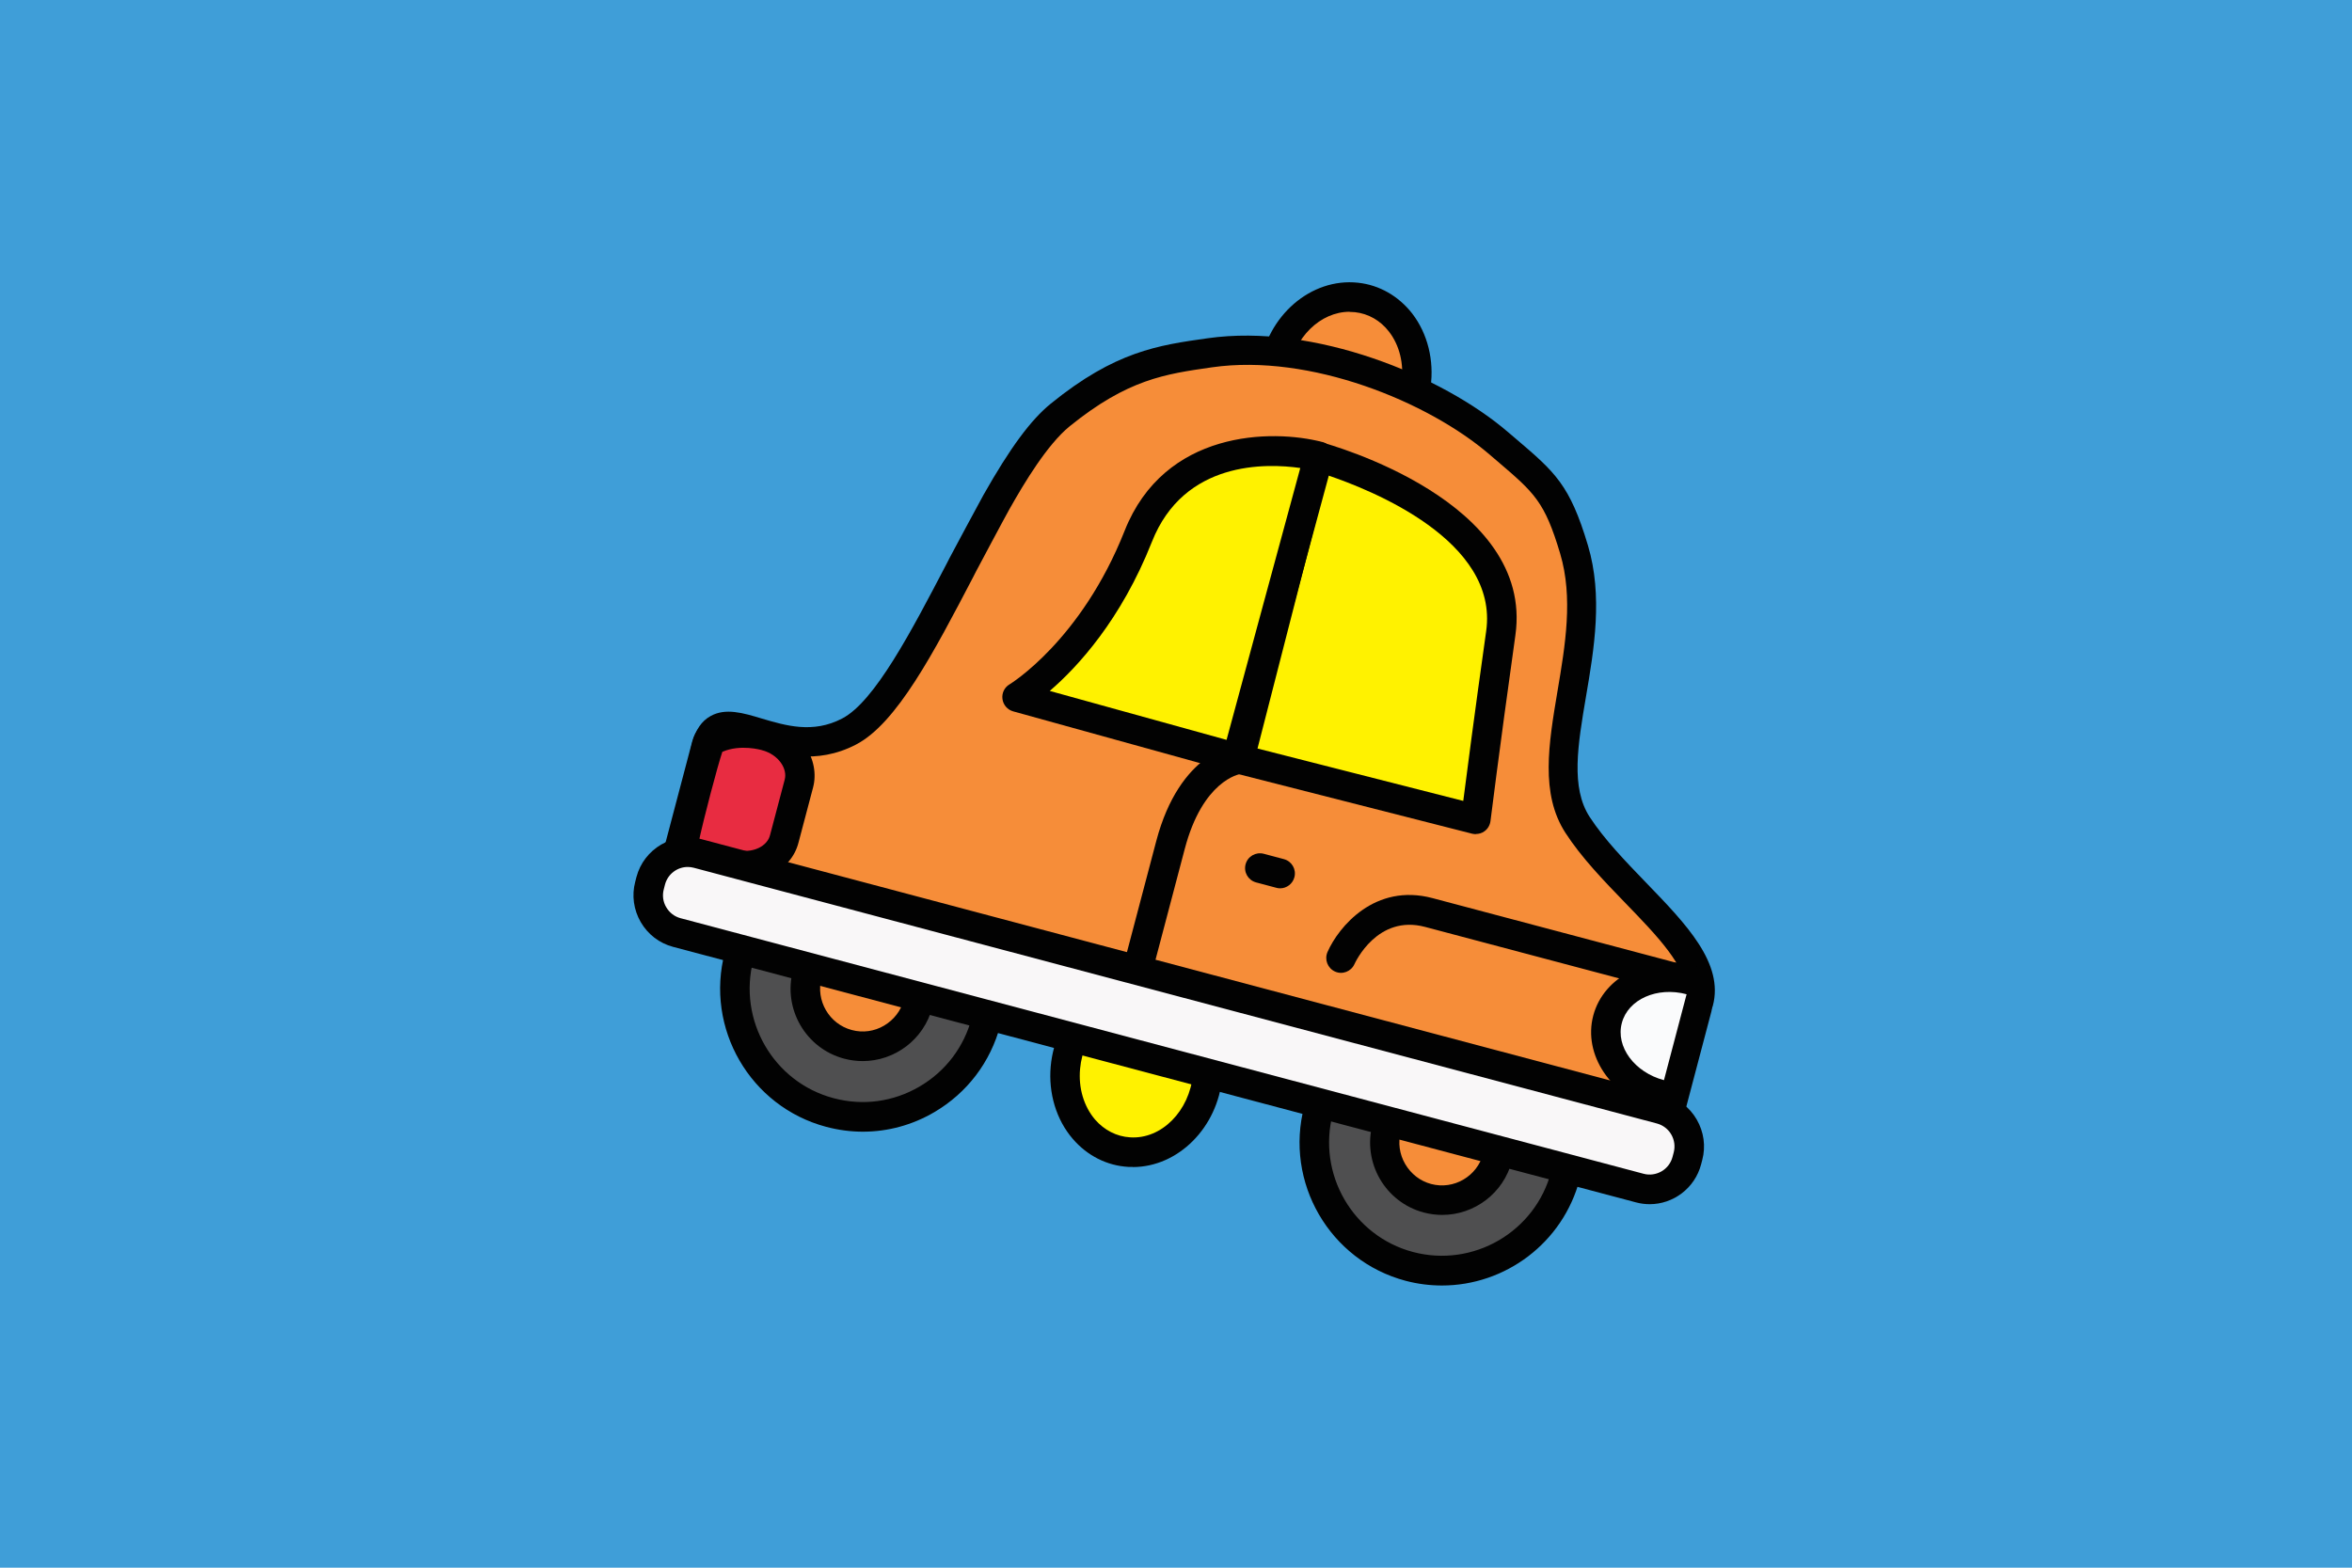
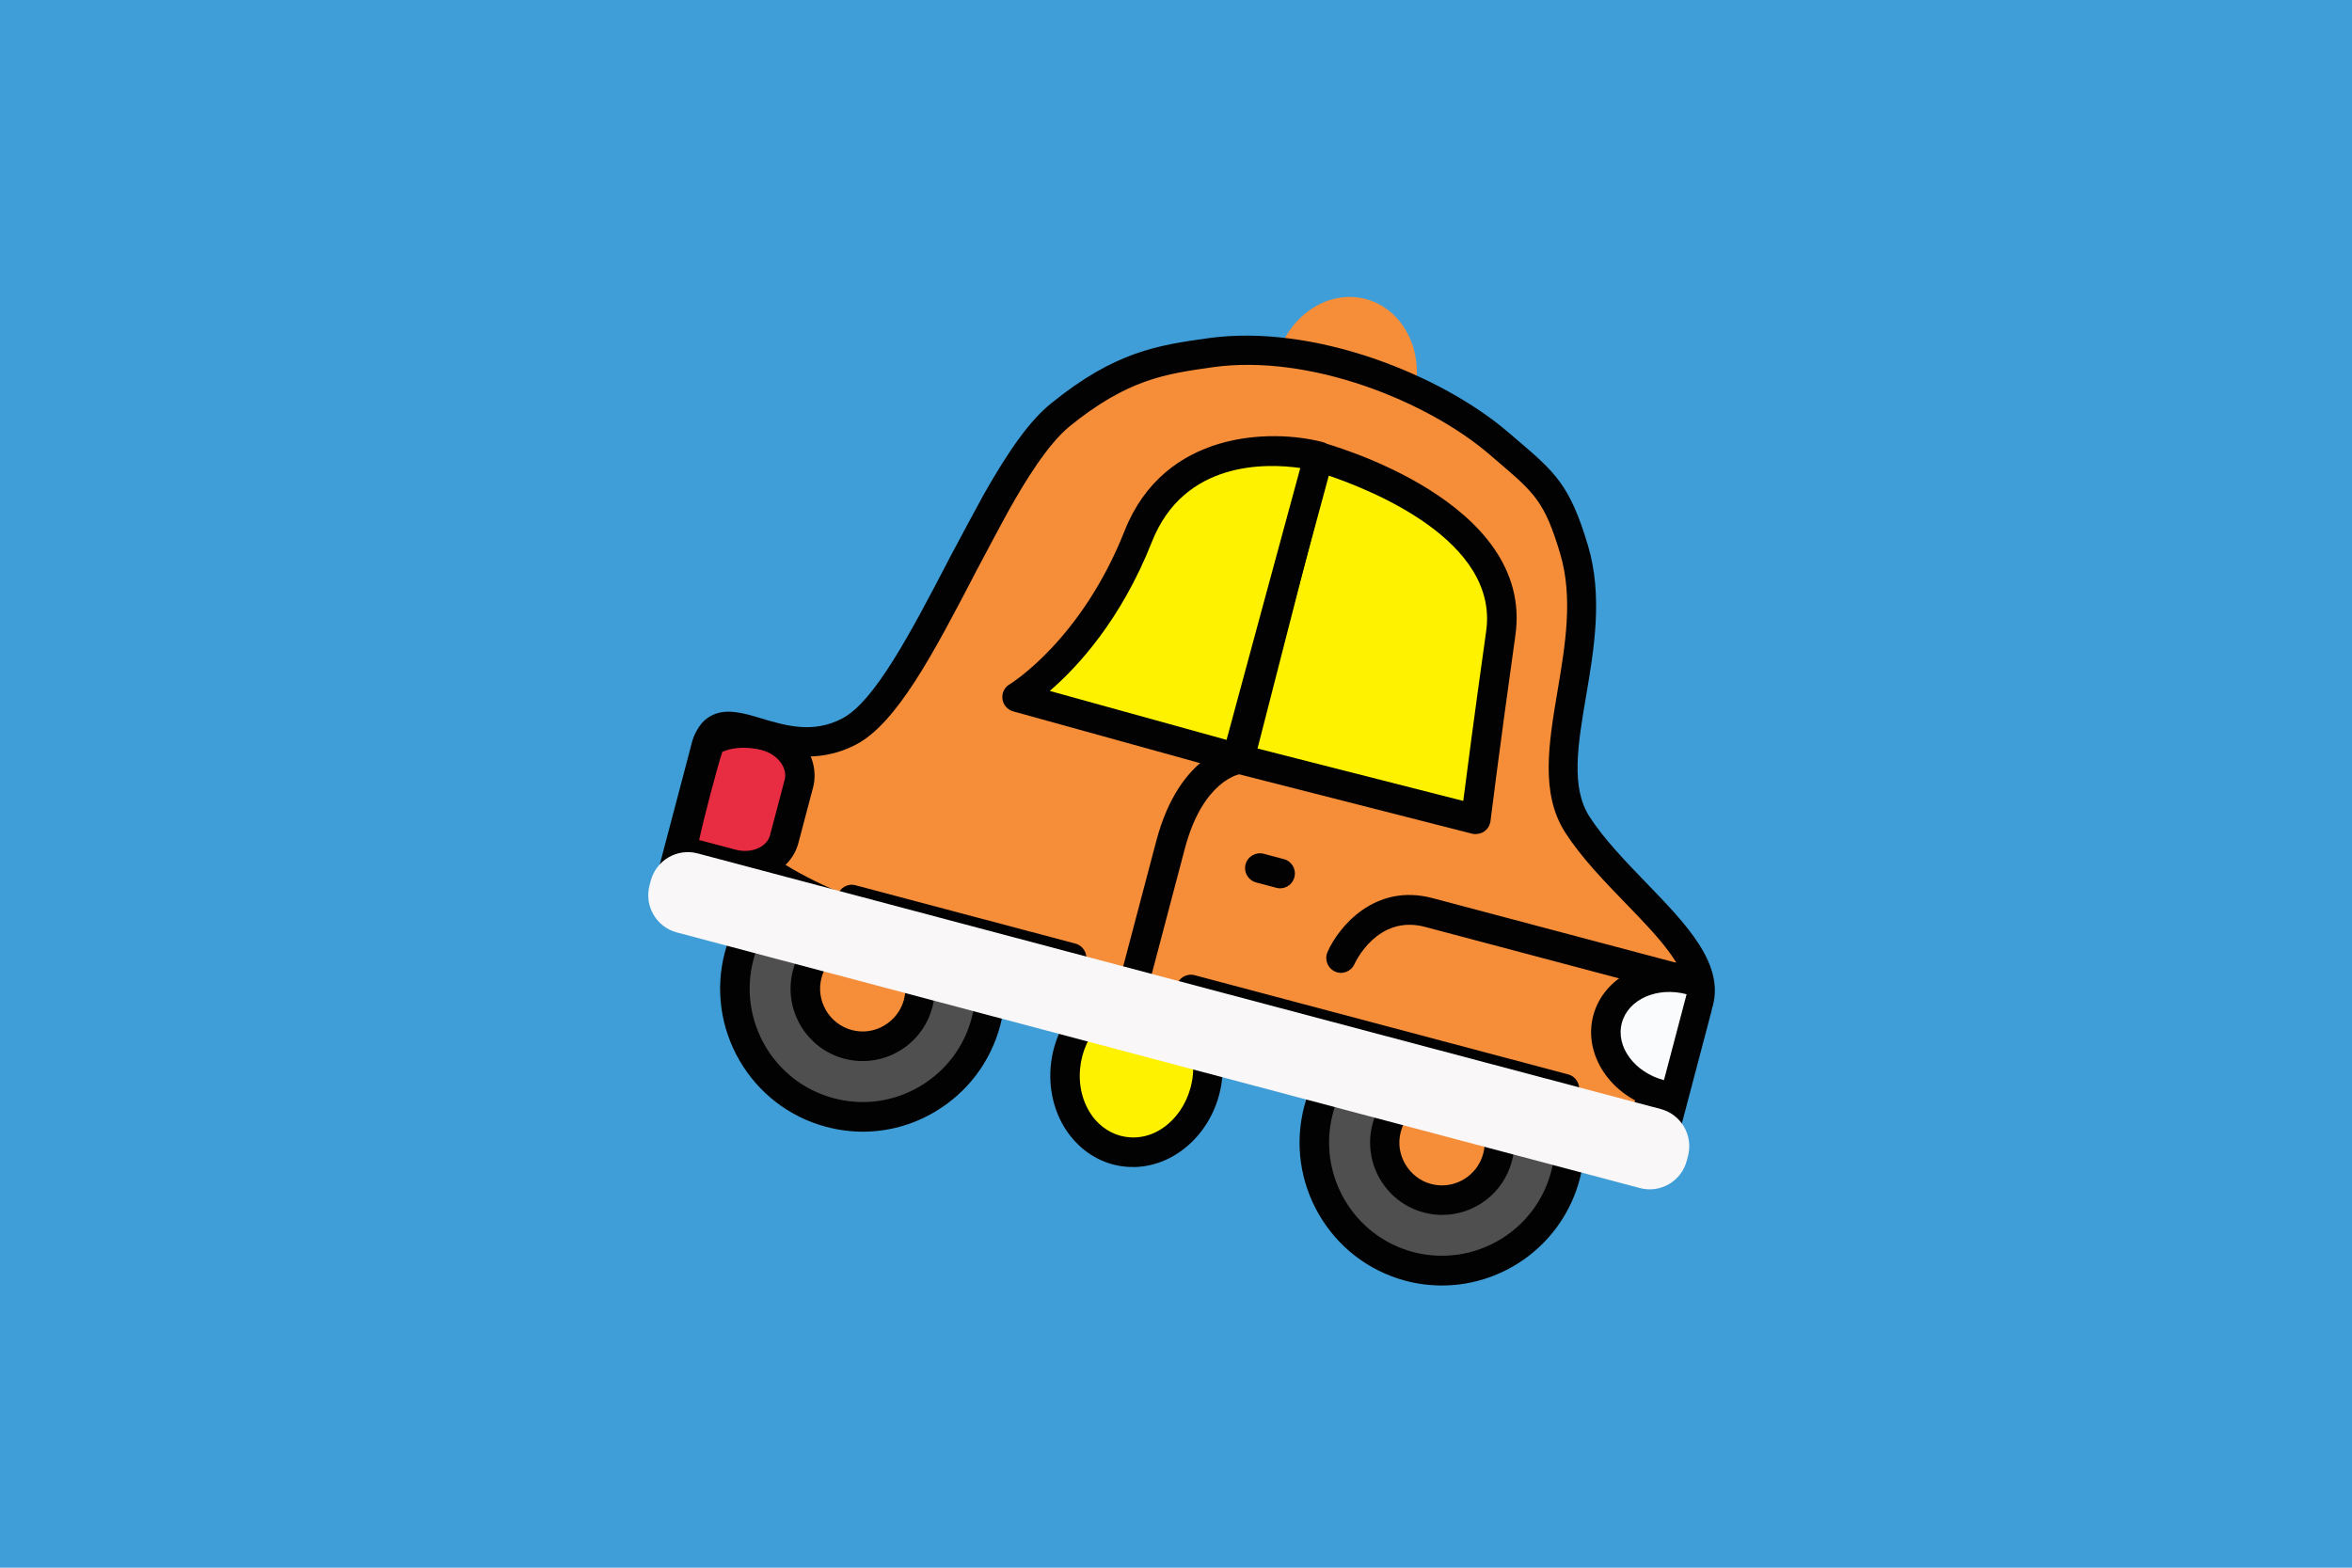
<svg xmlns="http://www.w3.org/2000/svg" width="375" height="250" viewBox="0 0 375 250" fill="none">
  <rect width="375" height="250" fill="#3F9ED8" />
  <g clip-path="url(#clip0_987_8833)">
    <path d="M225.417 63.076C227.234 56.184 223.805 49.296 217.758 47.691C211.711 46.085 205.335 50.371 203.518 57.263C201.701 64.154 205.13 71.043 211.177 72.648C217.224 74.253 223.599 69.968 225.417 63.076Z" fill="#F68D39" />
-     <path d="M213.747 75.341C213.299 75.341 212.85 75.319 212.401 75.276C209.003 74.912 205.947 73.154 203.768 70.366C201.31 67.171 200.242 62.904 200.84 58.616C202.015 50.339 209.025 44.271 216.525 45.086C219.923 45.451 222.979 47.209 225.159 49.996C227.616 53.191 228.685 57.458 228.087 61.746C226.975 69.53 220.693 75.341 213.747 75.341ZM215.179 49.718C210.521 49.718 206.289 53.813 205.52 59.281C205.093 62.304 205.819 65.284 207.507 67.472C208.875 69.251 210.798 70.345 212.935 70.581C217.915 71.138 222.637 66.85 223.449 61.082C223.877 58.058 223.15 55.078 221.462 52.891C220.094 51.111 218.171 50.018 216.034 49.782C215.756 49.76 215.457 49.739 215.179 49.739V49.718Z" fill="#020202" />
    <path d="M192.299 173.221C193.76 166.244 189.982 159.542 183.861 158.251C177.74 156.96 171.592 161.569 170.131 168.546C168.67 175.522 172.447 182.224 178.569 183.515C184.69 184.806 190.837 180.197 192.299 173.221Z" fill="#FFF200" />
    <path d="M180.624 186.088C180.389 186.088 180.154 186.088 179.919 186.088C176.5 185.895 173.359 184.308 171.051 181.628C168.422 178.583 167.14 174.359 167.525 170.05C168.273 161.73 174.983 155.297 182.484 155.726C185.903 155.919 189.044 157.506 191.352 160.186C193.981 163.231 195.263 167.455 194.878 171.765C194.151 179.827 187.826 186.11 180.624 186.11V186.088ZM181.778 160.401C176.97 160.401 172.717 164.796 172.205 170.457C171.927 173.502 172.803 176.439 174.598 178.541C176.073 180.234 178.039 181.242 180.176 181.371C185.198 181.714 189.664 177.147 190.198 171.336C190.476 168.291 189.6 165.354 187.805 163.252C186.33 161.559 184.364 160.551 182.227 160.422C182.077 160.422 181.928 160.422 181.778 160.422V160.401Z" fill="#020202" />
    <path d="M137.543 178.113C148.79 178.113 157.908 168.964 157.908 157.678C157.908 146.393 148.79 137.244 137.543 137.244C126.295 137.244 117.177 146.393 117.177 157.678C117.177 168.964 126.295 178.113 137.543 178.113Z" fill="#4F4F50" />
    <path d="M137.585 180.471C135.641 180.471 133.675 180.213 131.73 179.699C119.613 176.482 112.369 163.982 115.574 151.846C118.78 139.688 131.238 132.419 143.334 135.636C155.451 138.852 162.695 151.352 159.49 163.489C157.929 169.385 154.19 174.295 148.954 177.362C145.449 179.42 141.539 180.471 137.564 180.471H137.585ZM137.543 139.602C129.572 139.602 122.263 144.963 120.126 153.046C117.583 162.674 123.332 172.601 132.927 175.132C137.585 176.375 142.436 175.711 146.582 173.288C150.749 170.865 153.72 166.962 154.938 162.288C157.481 152.66 151.732 142.733 142.137 140.203C140.599 139.795 139.06 139.602 137.543 139.602Z" fill="#020202" />
    <path d="M137.542 166.854C142.594 166.854 146.689 162.746 146.689 157.677C146.689 152.609 142.594 148.5 137.542 148.5C132.491 148.5 128.396 152.609 128.396 157.677C128.396 162.746 132.491 166.854 137.542 166.854Z" fill="#F68D39" />
    <path d="M137.542 169.213C136.581 169.213 135.576 169.085 134.593 168.827C128.46 167.198 124.806 160.872 126.43 154.718C128.054 148.565 134.358 144.898 140.491 146.528C146.625 148.157 150.279 154.483 148.655 160.636C147.287 165.804 142.628 169.213 137.542 169.213ZM130.982 155.919C130.02 159.564 132.2 163.295 135.811 164.26C137.564 164.732 139.402 164.475 140.962 163.553C142.522 162.631 143.654 161.172 144.124 159.414C145.086 155.791 142.906 152.038 139.295 151.073C135.662 150.108 131.944 152.295 130.982 155.919Z" fill="#020202" />
    <path d="M229.925 202.642C241.172 202.642 250.29 193.493 250.29 182.208C250.29 170.922 241.172 161.773 229.925 161.773C218.677 161.773 209.559 170.922 209.559 182.208C209.559 193.493 218.677 202.642 229.925 202.642Z" fill="#4F4F50" />
    <path d="M229.924 205C228.001 205 226.057 204.764 224.112 204.25C211.995 201.033 204.751 188.533 207.956 176.396C211.162 164.239 223.599 156.97 235.716 160.186C241.592 161.752 246.486 165.504 249.542 170.757C252.598 176.032 253.41 182.164 251.871 188.039C249.179 198.246 239.968 205 229.903 205H229.924ZM212.508 177.576C209.965 187.203 215.713 197.131 225.309 199.661C234.904 202.191 244.798 196.445 247.32 186.817C248.559 182.143 247.897 177.276 245.482 173.116C243.067 168.956 239.178 165.954 234.519 164.732C224.924 162.18 215.03 167.948 212.508 177.576Z" fill="#020202" />
    <path d="M229.925 191.384C234.976 191.384 239.071 187.275 239.071 182.206C239.071 177.138 234.976 173.029 229.925 173.029C224.873 173.029 220.778 177.138 220.778 182.206C220.778 187.275 224.873 191.384 229.925 191.384Z" fill="#F68D39" />
    <path d="M229.924 193.743C228.963 193.743 227.958 193.614 226.997 193.357C220.864 191.727 217.209 185.402 218.833 179.248C219.624 176.267 221.505 173.78 224.176 172.236C226.826 170.692 229.924 170.264 232.895 171.057C235.865 171.85 238.344 173.737 239.883 176.417C241.421 179.076 241.849 182.185 241.058 185.166C239.69 190.333 235.032 193.743 229.946 193.743H229.924ZM229.903 175.388C228.728 175.388 227.552 175.71 226.505 176.31C224.945 177.232 223.813 178.69 223.342 180.47C222.872 182.228 223.129 184.072 224.048 185.638C224.967 187.203 226.42 188.339 228.172 188.811C231.784 189.776 235.523 187.589 236.485 183.965C236.955 182.207 236.699 180.363 235.78 178.798C234.861 177.232 233.408 176.096 231.655 175.624C231.078 175.474 230.48 175.388 229.903 175.388Z" fill="#020202" />
    <path d="M251.529 131.518C244.734 121.033 255.654 103.3 250.974 87.605C248.11 78.02 246.059 76.755 238.964 70.644C228.941 62.046 209.303 53.898 192.912 56.214C184.984 57.329 178.701 58.315 169.042 66.141C165.644 68.886 162.246 74.032 158.848 80.057C157.993 81.558 153.912 89.234 153.484 90.049C147.394 101.692 141.325 113.528 135.341 116.637C124.272 122.384 114.869 110.44 112.604 119.017C111.792 122.083 111.834 124.914 112.668 127.551C113.501 130.21 115.147 132.676 117.497 134.991C119.079 136.535 120.959 137.993 123.096 139.366C125.96 141.188 129.251 142.882 132.862 144.447C137.692 146.549 143.12 148.457 148.975 150.28C156.775 152.724 214.389 168.012 222.381 169.77C228.386 171.078 234.027 172.107 239.263 172.686C243.195 173.115 251.145 181.349 254.543 181.177C257.086 181.049 258.325 180.77 260.441 180.234C263.625 179.398 263.133 169.942 265.142 168.055C267.172 166.168 268.604 163.724 269.395 160.657L270.826 159.735C273.092 151.159 258.261 142.003 251.487 131.496L251.529 131.518Z" fill="#F68D39" />
    <path d="M254.457 183.558C251.957 183.558 248.987 181.414 245.567 178.969C243.366 177.383 240.332 175.196 239.028 175.067C234.156 174.531 228.557 173.566 221.911 172.108C213.897 170.35 156.134 155.019 148.313 152.574C141.838 150.537 136.474 148.607 131.965 146.656C128.012 144.941 124.699 143.226 121.857 141.382C119.528 139.881 117.519 138.315 115.873 136.729C113.202 134.113 111.364 131.282 110.446 128.302C109.484 125.214 109.441 121.912 110.36 118.46C110.916 116.38 111.856 114.986 113.288 114.193C115.66 112.864 118.459 113.679 121.43 114.579C125.276 115.715 129.614 117.023 134.273 114.579C139.444 111.899 145.3 100.685 150.963 89.835L151.39 88.999C151.882 88.077 155.942 80.465 156.797 78.942C161.028 71.459 164.34 66.957 167.546 64.362C177.825 56.021 184.642 55.056 192.549 53.941C209.516 51.54 229.903 59.859 240.439 68.908L241.699 69.98C247.961 75.319 250.29 77.313 253.175 86.962C255.59 95.024 254.158 103.536 252.876 111.041C251.551 118.846 250.418 125.6 253.453 130.275C255.782 133.855 259.18 137.372 262.471 140.781C268.861 147.385 274.887 153.625 273.092 160.401C272.942 160.979 272.579 161.473 272.087 161.794L271.404 162.223C270.463 165.268 268.882 167.819 266.745 169.835C266.424 170.285 266.018 172.43 265.762 173.823C265.078 177.511 264.309 181.714 261.039 182.572C258.71 183.193 257.3 183.472 254.671 183.601C254.607 183.601 254.521 183.601 254.457 183.601V183.558ZM116.151 118.16C115.916 118.16 115.724 118.203 115.596 118.267C115.51 118.31 115.19 118.567 114.912 119.639C114.228 122.255 114.228 124.614 114.933 126.865C115.638 129.095 117.049 131.261 119.164 133.319C120.575 134.692 122.327 136.064 124.4 137.393C127.029 139.087 130.127 140.695 133.846 142.304C138.205 144.19 143.398 146.077 149.723 148.05C157.502 150.473 214.966 165.74 222.915 167.476C229.412 168.892 234.84 169.835 239.562 170.35C242.105 170.628 245.119 172.815 248.324 175.11C250.247 176.482 253.432 178.798 254.479 178.819C256.808 178.691 257.876 178.476 259.907 177.94C260.355 177.468 260.911 174.488 261.21 172.901C261.723 170.092 262.172 167.648 263.604 166.319C265.335 164.71 266.51 162.652 267.194 160.057C267.343 159.479 267.707 158.985 268.198 158.664L268.754 158.299C269.053 154.247 264.245 149.272 259.159 144.019C255.718 140.46 252.149 136.772 249.585 132.805C245.567 126.587 246.914 118.632 248.324 110.226C249.564 102.893 250.846 95.303 248.752 88.291C246.273 79.972 244.67 78.621 238.729 73.539L237.447 72.446C227.681 64.062 208.875 56.343 193.254 58.573C185.753 59.645 179.812 60.481 170.538 67.986C167.012 70.859 163.357 76.906 160.921 81.237C160.088 82.716 156.006 90.392 155.6 91.164L155.173 92.001C148.89 104.03 142.971 115.372 136.474 118.739C130.127 122.041 124.357 120.304 120.126 119.06C118.758 118.653 117.113 118.16 116.173 118.16H116.151Z" fill="#020202" />
    <path d="M210.008 72.789C210.008 72.789 242.02 81.409 239.285 100.964C236.507 120.733 235.31 130.661 235.31 130.661L197.635 121.055C197.635 121.055 209.858 73.368 210.029 72.789H210.008Z" fill="#FFF200" />
    <path d="M235.31 133.02C235.118 133.02 234.925 132.998 234.733 132.955L197.058 123.349C196.459 123.199 195.925 122.813 195.605 122.256C195.284 121.72 195.199 121.076 195.348 120.476C195.84 118.525 207.593 72.768 207.743 72.189C207.892 71.588 208.298 71.074 208.833 70.752C209.367 70.43 210.008 70.345 210.628 70.516C212.017 70.881 244.627 79.908 241.614 101.285C238.879 120.798 237.661 130.833 237.639 130.94C237.554 131.604 237.191 132.226 236.635 132.591C236.25 132.87 235.78 132.998 235.31 132.998V133.02ZM200.477 119.361L233.301 127.723C233.835 123.542 235.011 114.451 236.955 100.642C238.986 86.233 218.62 78.128 211.675 75.791C209.559 84.046 202.571 111.256 200.498 119.361H200.477Z" fill="#020202" />
    <path d="M260.569 188.854C259.928 188.854 259.266 188.769 258.603 188.597L109.313 148.972C107.625 148.522 106.172 147.536 105.231 146.206C104.184 144.748 103.842 142.99 104.27 141.36L110.382 118.182C111.236 114.944 114.891 113.1 118.524 114.065C119.784 114.408 120.532 115.694 120.19 116.938C119.87 118.203 118.588 118.954 117.327 118.611C116.151 118.289 115.083 118.761 114.933 119.382L108.822 142.561C108.736 142.926 108.928 143.269 109.057 143.462C109.377 143.912 109.911 144.255 110.531 144.427L259.821 184.073C260.441 184.244 261.082 184.202 261.574 183.966C261.766 183.88 262.129 183.666 262.215 183.301L268.327 160.122C268.668 158.857 269.951 158.128 271.19 158.45C272.451 158.793 273.199 160.079 272.857 161.323L266.745 184.502C266.318 186.131 265.142 187.482 263.518 188.233C262.599 188.661 261.595 188.876 260.548 188.876L260.569 188.854Z" fill="#020202" />
    <path d="M204.089 141.661C203.896 141.661 203.683 141.639 203.49 141.575L200.263 140.717C199.003 140.374 198.255 139.088 198.597 137.822C198.938 136.557 200.221 135.828 201.481 136.15L204.708 137.008C205.969 137.351 206.717 138.637 206.375 139.902C206.097 140.953 205.136 141.661 204.11 141.661H204.089Z" fill="#020202" />
    <path d="M108.864 135.72L116.728 137.8C120.468 138.787 124.207 136.985 125.062 133.791L127.392 124.978C128.225 121.783 125.874 118.352 122.135 117.366C122.135 117.366 117.348 115.886 113.373 118.202C112.881 118.481 108.308 135.999 108.885 135.72H108.864Z" fill="#E82C41" />
    <path d="M118.78 140.438C117.882 140.438 116.984 140.331 116.108 140.095L109.099 138.229L107.838 138.83L106.748 136.814C106.278 135.935 106.086 135.57 108.501 126.243C110.937 116.873 111.215 116.723 112.155 116.166C116.963 113.357 122.562 115.029 122.797 115.115C125.062 115.715 127.071 117.109 128.375 118.996C129.742 120.99 130.212 123.391 129.635 125.579L127.306 134.391C126.729 136.621 125.191 138.422 122.968 139.494C121.664 140.116 120.233 140.438 118.78 140.438ZM111.471 133.962L117.326 135.506C118.566 135.828 119.891 135.742 120.959 135.227C121.9 134.777 122.562 134.048 122.776 133.169L125.105 124.356C125.34 123.499 125.126 122.534 124.528 121.676C123.866 120.711 122.754 119.961 121.515 119.639C121.408 119.596 118.053 118.631 115.168 119.896C114.356 122.319 112.262 130.317 111.471 133.941V133.962Z" fill="#020202" />
    <path d="M269.267 158.9C269.074 158.9 268.861 158.878 268.668 158.814L227.211 147.814C219.624 145.799 216.098 153.432 215.949 153.754C215.414 154.933 214.025 155.469 212.85 154.933C211.675 154.397 211.14 153.025 211.653 151.824C213.427 147.793 219.218 140.781 228.407 143.226L269.865 154.225C271.126 154.568 271.874 155.855 271.532 157.099C271.254 158.149 270.292 158.857 269.267 158.857V158.9Z" fill="#020202" />
    <path d="M178.701 167.091C178.509 167.091 178.295 167.069 178.103 167.005C176.842 166.662 176.094 165.376 176.436 164.132L184.343 134.156C188.104 119.854 196.93 118.761 197.314 118.718C198.618 118.568 199.772 119.511 199.9 120.819C200.028 122.106 199.131 123.264 197.848 123.414C197.528 123.457 191.758 124.507 188.895 135.378L180.988 165.354C180.71 166.405 179.748 167.112 178.722 167.112L178.701 167.091Z" fill="#020202" />
    <path d="M264.694 174.553C258.732 172.966 254.97 167.605 256.295 162.567C257.62 157.528 263.54 154.719 269.502 156.306" fill="#FAFBFC" />
    <path d="M264.694 176.911C264.501 176.911 264.288 176.89 264.095 176.826C256.872 174.917 252.363 168.227 254.03 161.945C255.697 155.662 262.92 152.103 270.122 154.011C271.382 154.354 272.13 155.641 271.788 156.884C271.446 158.15 270.143 158.879 268.925 158.557C264.202 157.292 259.565 159.372 258.582 163.146C257.577 166.919 260.612 171.015 265.313 172.258C266.574 172.601 267.322 173.888 266.98 175.132C266.702 176.182 265.741 176.89 264.715 176.89L264.694 176.911Z" fill="#020202" />
    <path d="M170.858 155.105C170.666 155.105 170.452 155.083 170.26 155.019L135.192 145.713C133.931 145.37 133.183 144.084 133.525 142.84C133.867 141.575 135.149 140.846 136.389 141.168L171.457 150.473C172.718 150.816 173.466 152.103 173.124 153.347C172.846 154.397 171.884 155.105 170.858 155.105Z" fill="#020202" />
    <path d="M249.435 175.968C249.243 175.968 249.029 175.947 248.837 175.882L189.257 160.058C187.997 159.715 187.249 158.428 187.591 157.185C187.933 155.92 189.215 155.191 190.454 155.512L250.033 171.336C251.294 171.68 252.042 172.966 251.7 174.21C251.423 175.26 250.461 175.968 249.435 175.968Z" fill="#020202" />
    <path d="M210.243 72.789C210.243 72.789 188.723 67.171 181.458 85.547C174.128 104.095 162.139 111.17 162.139 111.17L197.207 120.884C197.207 120.884 210.072 73.368 210.243 72.789Z" fill="#FFF200" />
    <path d="M197.229 123.242C197.015 123.242 196.801 123.22 196.609 123.156L161.541 113.443C160.622 113.185 159.959 112.414 159.831 111.47C159.703 110.527 160.152 109.605 160.964 109.133C161.071 109.069 172.375 102.164 179.299 84.668C185.646 68.608 202.721 68.372 210.863 70.495C211.461 70.645 211.995 71.052 212.294 71.588C212.615 72.124 212.7 72.767 212.529 73.389C212.38 73.968 200.028 119.554 199.494 121.505C199.323 122.105 198.938 122.62 198.383 122.942C198.019 123.156 197.613 123.242 197.229 123.242ZM167.375 110.184L195.562 117.988C197.741 109.926 205.05 82.931 207.315 74.633C201.909 73.861 188.787 73.432 183.659 86.404C178.722 98.905 171.756 106.41 167.396 110.162L167.375 110.184Z" fill="#020202" />
    <path d="M264.787 176.858L111.229 136.092C107.966 135.226 104.62 137.178 103.757 140.452L103.56 141.198C102.697 144.472 104.642 147.829 107.905 148.695L261.464 189.461C264.727 190.328 268.072 188.376 268.936 185.101L269.132 184.355C269.996 181.081 268.05 177.725 264.787 176.858Z" fill="#F9F7F8" />
-     <path d="M263.03 192.032C262.325 192.032 261.598 191.946 260.872 191.753L107.307 150.992C105.128 150.413 103.311 149.019 102.157 147.047C101.025 145.074 100.704 142.801 101.281 140.614L101.473 139.864C102.67 135.339 107.307 132.616 111.816 133.817L265.381 174.6C267.56 175.178 269.398 176.572 270.531 178.545C271.663 180.518 271.984 182.79 271.407 184.977L271.215 185.706C270.21 189.502 266.77 192.032 263.03 192.032ZM109.658 138.255C107.991 138.255 106.474 139.37 106.025 141.064L105.833 141.815C105.576 142.78 105.705 143.809 106.218 144.667C106.73 145.546 107.542 146.167 108.504 146.425L262.068 187.186C263.03 187.443 264.034 187.293 264.91 186.8C265.787 186.285 266.406 185.471 266.663 184.506L266.855 183.777C267.112 182.812 266.962 181.783 266.47 180.925C265.979 180.067 265.146 179.424 264.184 179.167L110.62 138.384C110.299 138.298 109.979 138.255 109.658 138.255Z" fill="#020202" />
  </g>
  <defs>
    <clipPath id="clip0_987_8833">
      <rect width="172.455" height="160" fill="white" transform="translate(101 45)" />
    </clipPath>
  </defs>
</svg>